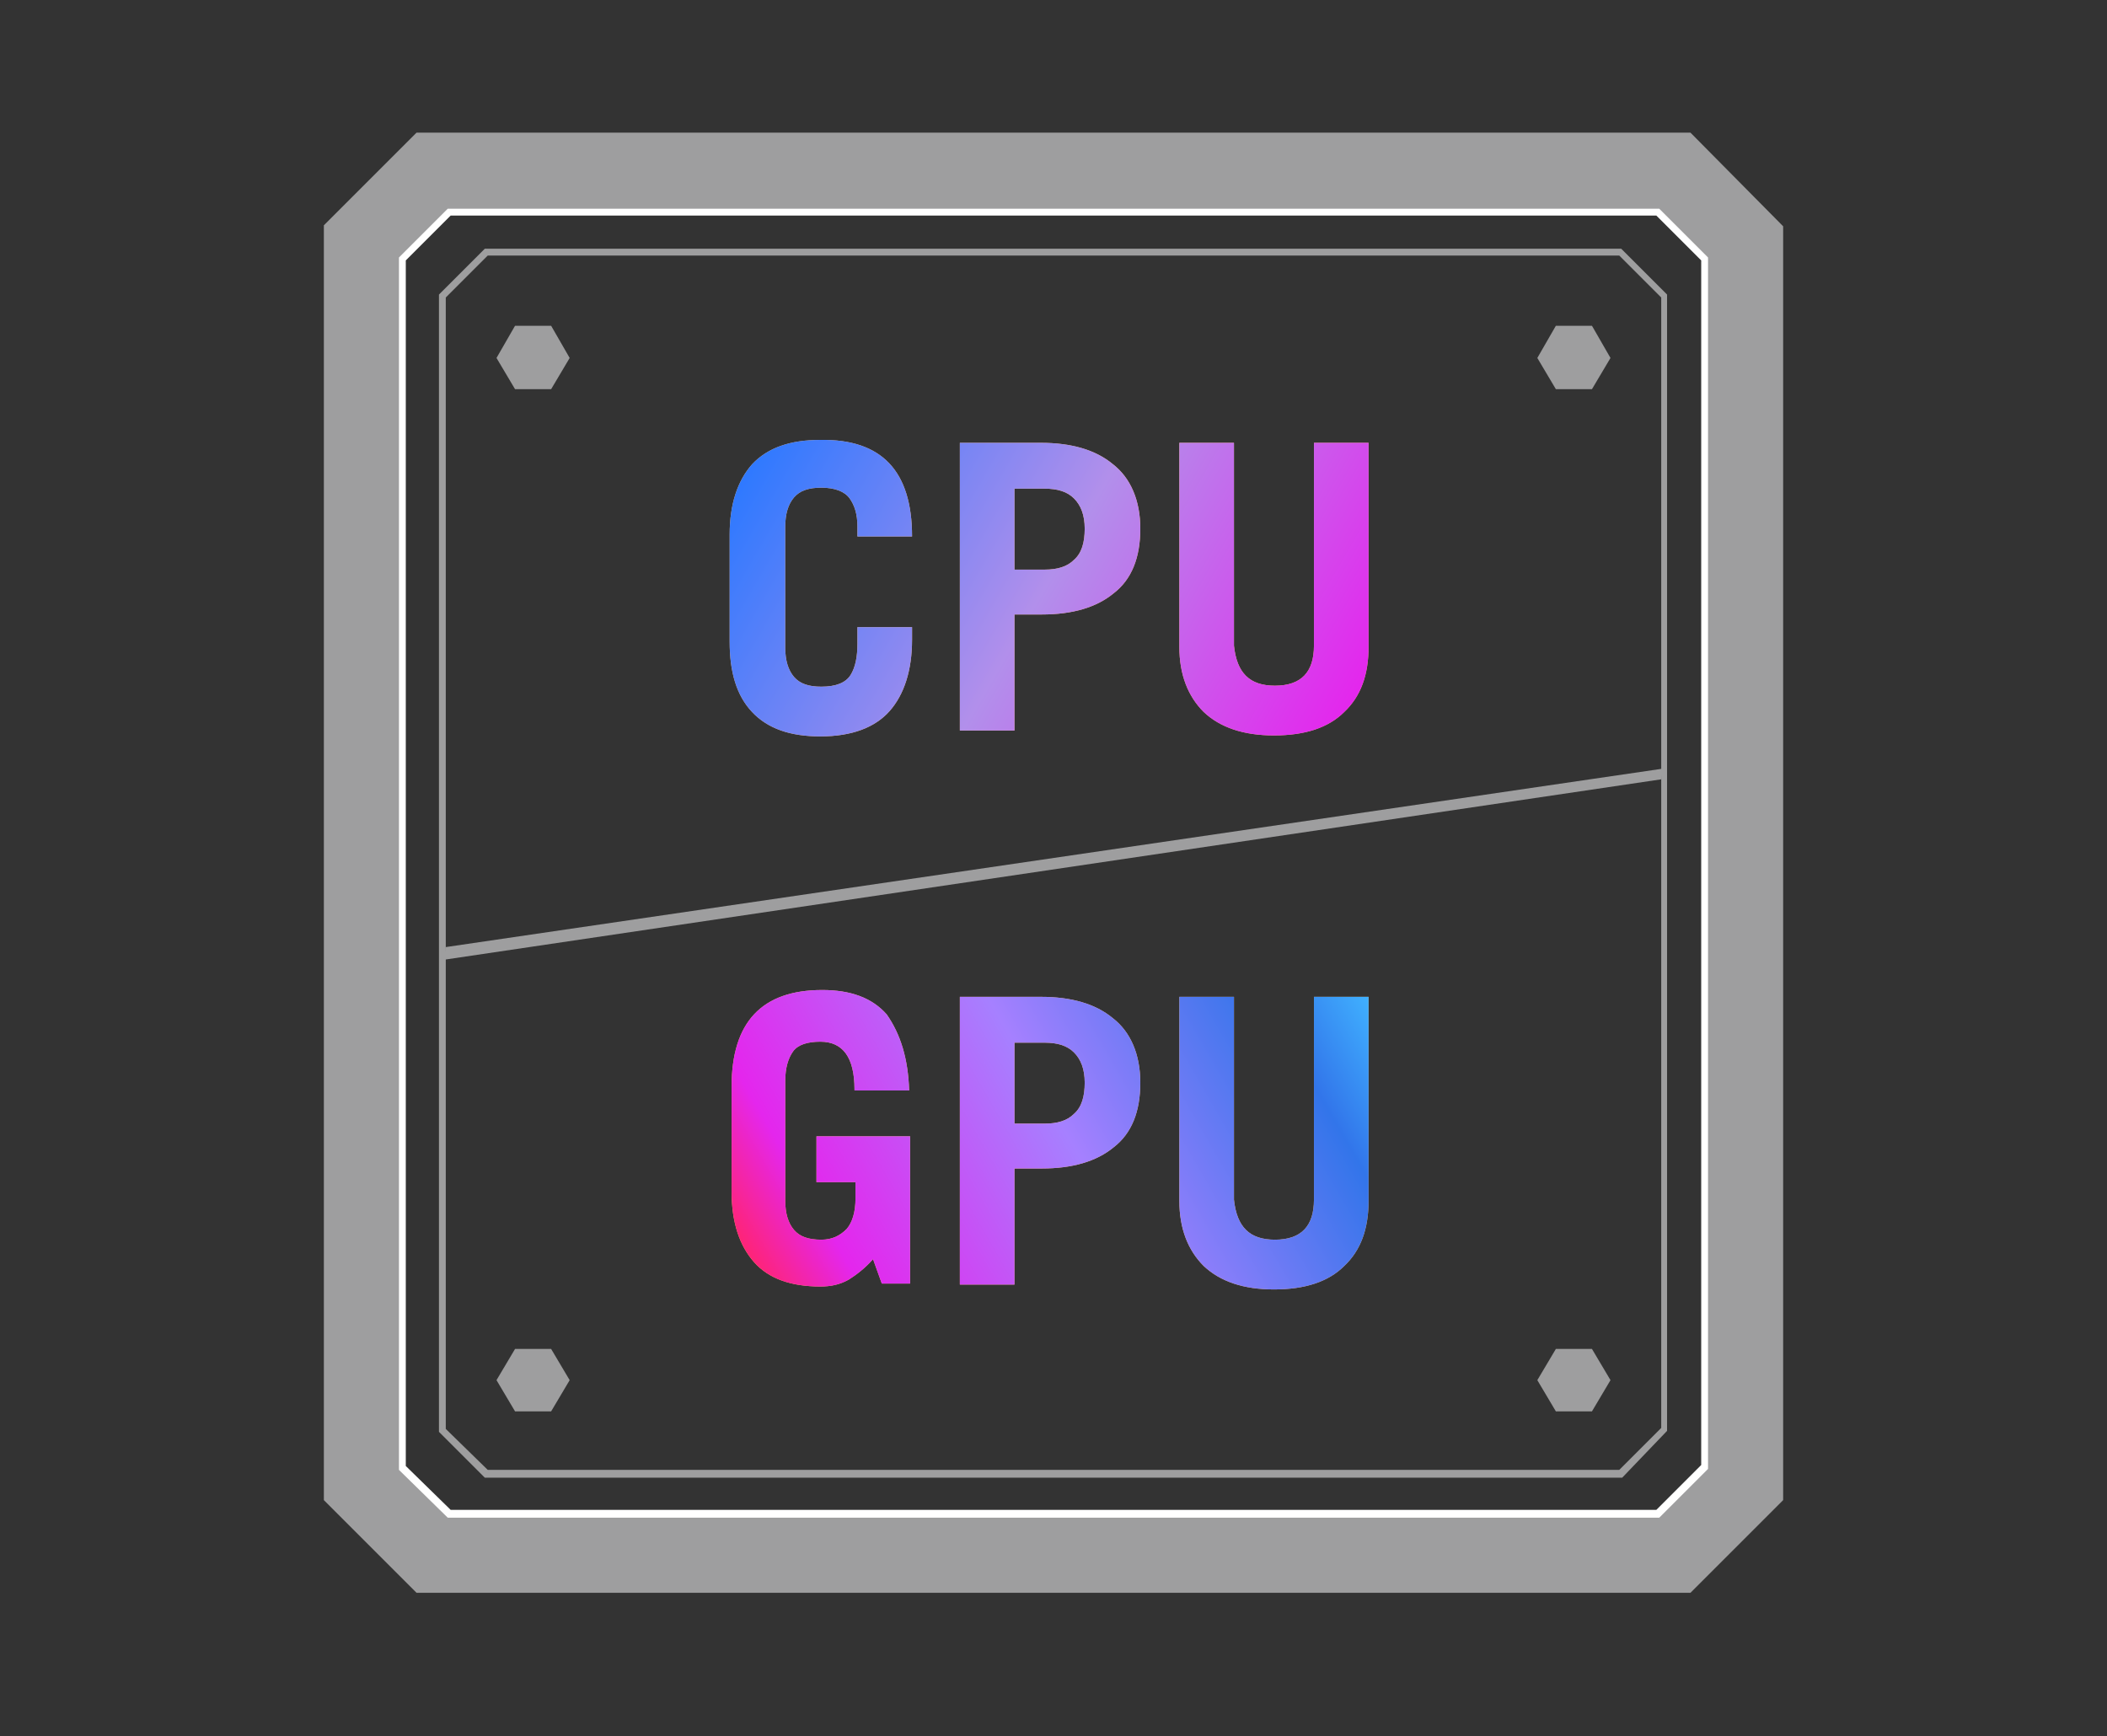
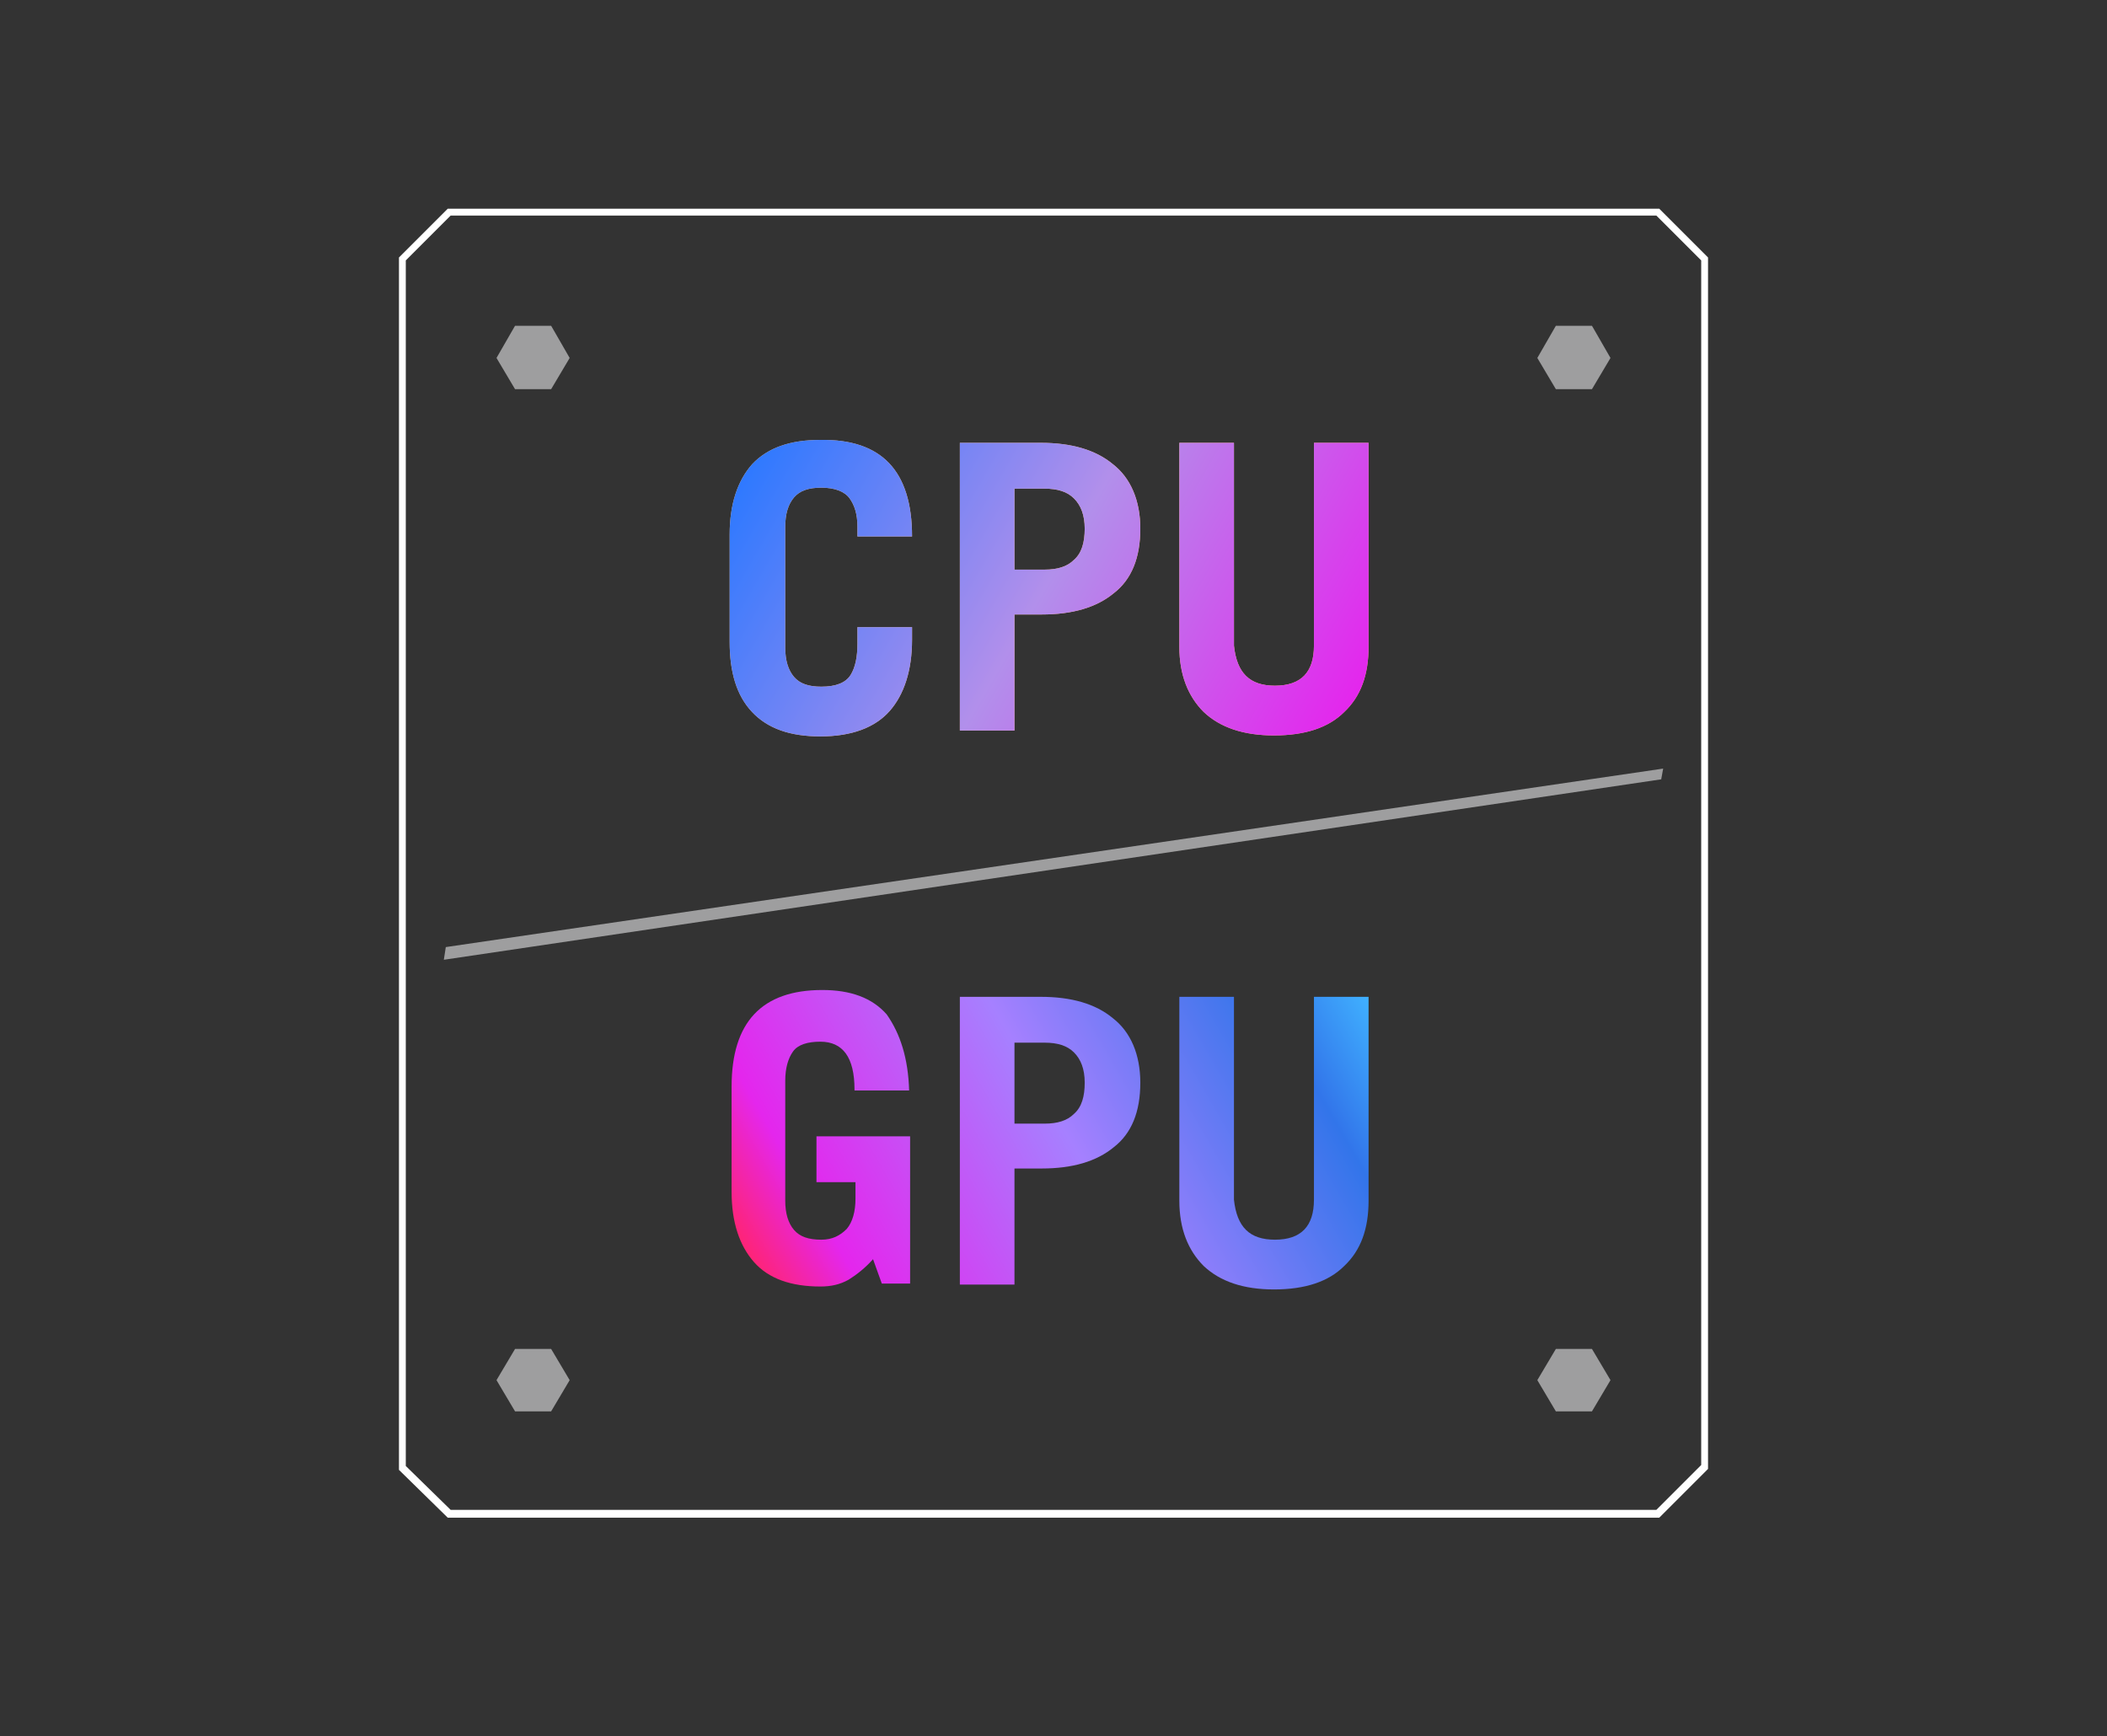
<svg xmlns="http://www.w3.org/2000/svg" xml:space="preserve" id="Layer_1" x="0" y="0" version="1.1" viewBox="0 0 216 178" width="216" height="178">
  <rect x="0" y="0" width="216" height="178" fill="#333333" stroke="none" />
  <style>
    .st0{fill:#9e9e9f}.st2{fill:#ffbb73}
  </style>
-   <path d="M173.3 13.6H42.7l-9.5 9.5v130.7l9.5 9.5h130.6l9.5-9.5V23.2l-9.5-9.6zm1.4 136.8-4.8 4.8H46l-4.8-4.7V26.6l4.8-4.8h123.9l4.8 4.8v123.8z" class="st0" />
  <path fill="#fff" d="M170.1 155.6H45.9l-5-4.9V26.4l5-5h124.2l5 5v124.2l-5 5zm-123.9-.8h123.6l4.6-4.6V26.7l-4.6-4.6H46.2l-4.6 4.6v123.6l4.6 4.5z" />
-   <path d="M166.3 151.5H49.7l-4.7-4.7V30.2l4.7-4.7h116.5l4.7 4.7v116.5l-4.6 4.8zM50 150.7h116l4.3-4.3V30.5l-4.3-4.3H50l-4.3 4.3v116l4.3 4.2z" class="st0" />
  <path d="m52.8 39.9-1.9-3.2 1.9-3.3h3.7l1.9 3.3-1.9 3.2zM159.5 39.9l-1.9-3.2 1.9-3.3h3.7l1.9 3.3-1.9 3.2zM52.8 144.7l-1.9-3.2 1.9-3.2h3.7l1.9 3.2-1.9 3.2zM159.5 144.7l-1.9-3.2 1.9-3.2h3.7l1.9 3.2-1.9 3.2zM45.5 98.4l.2-1.3 124.8-18.3-.2 1.1z" class="st0" />
  <g>
-     <path d="M93.2 111.8h-5.6v-.1c0-3.3-1.2-4.9-3.5-4.9-1.3 0-2.3.3-2.8 1s-.8 1.7-.8 3v12.3c0 1.3.3 2.3.9 3 .6.7 1.5 1 2.8 1 1.1 0 1.9-.4 2.6-1.1.6-.7.9-1.8.9-3.1v-1.7h-4v-4.7h9.6v15.1h-2.9l-.9-2.5c-.8.9-1.7 1.6-2.5 2.1-.9.5-1.8.7-2.9.7-3 0-5.3-.8-6.8-2.5s-2.3-4.1-2.3-7.2v-10.8c0-6.6 3.1-9.9 9.3-9.9 2.9 0 5.1.8 6.6 2.5 1.4 2 2.2 4.5 2.3 7.8zM116.9 111c0 3-.9 5.2-2.7 6.6-1.8 1.5-4.3 2.2-7.4 2.2H104v11.9h-5.6v-29.5h8.3c3.1 0 5.6.7 7.4 2.2 1.8 1.4 2.8 3.7 2.8 6.6zm-5.7 0c0-1.4-.4-2.4-1.1-3.1-.7-.7-1.7-1-3-1H104v8.3h3.1c1.3 0 2.3-.3 3-1 .8-.7 1.1-1.8 1.1-3.2zM130.7 127.1c2.7 0 4-1.4 4-4.1v-20.8h5.6v20.9c0 2.9-.8 5.1-2.5 6.7-1.6 1.6-4 2.4-7.2 2.4-3.1 0-5.5-.8-7.2-2.4-1.6-1.6-2.5-3.8-2.5-6.7v-20.9h5.6V123c.3 2.8 1.6 4.1 4.2 4.1z" class="st2" />
    <g>
      <linearGradient id="SVGID_1_" x1="79.093" x2="138.559" y1="133.386" y2="99.053" gradientUnits="userSpaceOnUse">
        <stop offset="0" stop-color="#ff2473" />
        <stop offset=".127" stop-color="#e426ed" />
        <stop offset=".506" stop-color="#a680ff" />
        <stop offset=".862" stop-color="#3275ea" />
        <stop offset="1" stop-color="#40b1ff" />
      </linearGradient>
      <path fill="url(#SVGID_1_)" d="M93.2 111.8h-5.6v-.1c0-3.3-1.2-4.9-3.5-4.9-1.3 0-2.3.3-2.8 1s-.8 1.7-.8 3v12.3c0 1.3.3 2.3.9 3 .6.7 1.5 1 2.8 1 1.1 0 1.9-.4 2.6-1.1.6-.7.9-1.8.9-3.1v-1.7h-4v-4.7h9.6v15.1h-2.9l-.9-2.5c-.8.9-1.7 1.6-2.5 2.1-.9.5-1.8.7-2.9.7-3 0-5.3-.8-6.8-2.5s-2.3-4.1-2.3-7.2v-10.8c0-6.6 3.1-9.9 9.3-9.9 2.9 0 5.1.8 6.6 2.5 1.4 2 2.2 4.5 2.3 7.8z" />
      <linearGradient id="SVGID_00000147921748401935966660000013365796634612922247_" x1="79.093" x2="138.559" y1="133.386" y2="99.053" gradientUnits="userSpaceOnUse">
        <stop offset="0" stop-color="#ff2473" />
        <stop offset=".127" stop-color="#e426ed" />
        <stop offset=".506" stop-color="#a680ff" />
        <stop offset=".862" stop-color="#3275ea" />
        <stop offset="1" stop-color="#40b1ff" />
      </linearGradient>
      <path fill="url(#SVGID_00000147921748401935966660000013365796634612922247_)" d="M116.9 111c0 3-.9 5.2-2.7 6.6-1.8 1.5-4.3 2.2-7.4 2.2H104v11.9h-5.6v-29.5h8.3c3.1 0 5.6.7 7.4 2.2 1.8 1.4 2.8 3.7 2.8 6.6zm-5.7 0c0-1.4-.4-2.4-1.1-3.1-.7-.7-1.7-1-3-1H104v8.3h3.1c1.3 0 2.3-.3 3-1 .8-.7 1.1-1.8 1.1-3.2z" />
      <linearGradient id="SVGID_00000090987249446211424440000013892353902382538923_" x1="79.093" x2="138.559" y1="133.386" y2="99.053" gradientUnits="userSpaceOnUse">
        <stop offset="0" stop-color="#ff2473" />
        <stop offset=".127" stop-color="#e426ed" />
        <stop offset=".506" stop-color="#a680ff" />
        <stop offset=".862" stop-color="#3275ea" />
        <stop offset="1" stop-color="#40b1ff" />
      </linearGradient>
      <path fill="url(#SVGID_00000090987249446211424440000013892353902382538923_)" d="M130.7 127.1c2.7 0 4-1.4 4-4.1v-20.8h5.6v20.9c0 2.9-.8 5.1-2.5 6.7-1.6 1.6-4 2.4-7.2 2.4-3.1 0-5.5-.8-7.2-2.4-1.6-1.6-2.5-3.8-2.5-6.7v-20.9h5.6V123c.3 2.8 1.6 4.1 4.2 4.1z" />
    </g>
  </g>
  <g>
    <path d="M93.5 55h-5.6v-1c0-1.3-.3-2.2-.8-2.9-.5-.7-1.5-1.1-2.9-1.1-1.3 0-2.2.3-2.8 1-.6.7-.9 1.7-.9 3v12.4c0 1.3.3 2.3.9 3 .6.7 1.5 1 2.8 1 1.5 0 2.5-.4 3-1.2.5-.8.7-1.9.7-3.2v-1.7h5.6v1.3c0 3.1-.8 5.6-2.3 7.3-1.5 1.7-3.9 2.6-7.1 2.6-3.1 0-5.4-.8-7-2.5-1.6-1.7-2.3-4.1-2.3-7.2v-11c0-3.1.8-5.5 2.3-7.2 1.6-1.7 3.9-2.5 7-2.5 6.3-.1 9.4 3.2 9.4 9.9zM116.9 54.2c0 3-.9 5.2-2.7 6.6-1.8 1.5-4.3 2.2-7.4 2.2H104v11.9h-5.6V45.4h8.3c3.1 0 5.6.7 7.4 2.2 1.8 1.4 2.8 3.7 2.8 6.6zm-5.7 0c0-1.4-.4-2.4-1.1-3.1s-1.7-1-3-1H104v8.3h3.1c1.3 0 2.3-.3 3-1 .8-.7 1.1-1.8 1.1-3.2zM130.7 70.3c2.7 0 4-1.4 4-4.1V45.4h5.6v20.9c0 2.9-.8 5.1-2.5 6.7-1.6 1.6-4 2.4-7.2 2.4-3.1 0-5.5-.8-7.2-2.4-1.6-1.6-2.5-3.8-2.5-6.7V45.4h5.6v20.8c.3 2.8 1.6 4.1 4.2 4.1z" class="st2" />
    <g>
      <linearGradient id="SVGID_00000060016431295360437370000004148649555585030039_" x1="136.809" x2="79.77" y1="75.481" y2="42.55" gradientUnits="userSpaceOnUse">
        <stop offset="0" stop-color="#e426ed" />
        <stop offset=".506" stop-color="#b28feb" />
        <stop offset="1" stop-color="#2e79ff" />
      </linearGradient>
      <path fill="url(#SVGID_00000060016431295360437370000004148649555585030039_)" d="M93.5 55h-5.6v-1c0-1.3-.3-2.2-.8-2.9-.5-.7-1.5-1.1-2.9-1.1-1.3 0-2.2.3-2.8 1-.6.7-.9 1.7-.9 3v12.4c0 1.3.3 2.3.9 3 .6.7 1.5 1 2.8 1 1.5 0 2.5-.4 3-1.2.5-.8.7-1.9.7-3.2v-1.7h5.6v1.3c0 3.1-.8 5.6-2.3 7.3-1.5 1.7-3.9 2.6-7.1 2.6-3.1 0-5.4-.8-7-2.5-1.6-1.7-2.3-4.1-2.3-7.2v-11c0-3.1.8-5.5 2.3-7.2 1.6-1.7 3.9-2.5 7-2.5 6.3-.1 9.4 3.2 9.4 9.9z" />
      <linearGradient id="SVGID_00000049930848744287783790000001953925248597544857_" x1="136.809" x2="79.77" y1="75.481" y2="42.55" gradientUnits="userSpaceOnUse">
        <stop offset="0" stop-color="#e426ed" />
        <stop offset=".506" stop-color="#b28feb" />
        <stop offset="1" stop-color="#2e79ff" />
      </linearGradient>
      <path fill="url(#SVGID_00000049930848744287783790000001953925248597544857_)" d="M116.9 54.2c0 3-.9 5.2-2.7 6.6-1.8 1.5-4.3 2.2-7.4 2.2H104v11.9h-5.6V45.4h8.3c3.1 0 5.6.7 7.4 2.2 1.8 1.4 2.8 3.7 2.8 6.6zm-5.7 0c0-1.4-.4-2.4-1.1-3.1s-1.7-1-3-1H104v8.3h3.1c1.3 0 2.3-.3 3-1 .8-.7 1.1-1.8 1.1-3.2z" />
      <linearGradient id="SVGID_00000126314003967855887780000006176872337074245529_" x1="136.809" x2="79.77" y1="75.481" y2="42.55" gradientUnits="userSpaceOnUse">
        <stop offset="0" stop-color="#e426ed" />
        <stop offset=".506" stop-color="#b28feb" />
        <stop offset="1" stop-color="#2e79ff" />
      </linearGradient>
      <path fill="url(#SVGID_00000126314003967855887780000006176872337074245529_)" d="M130.7 70.3c2.7 0 4-1.4 4-4.1V45.4h5.6v20.9c0 2.9-.8 5.1-2.5 6.7-1.6 1.6-4 2.4-7.2 2.4-3.1 0-5.5-.8-7.2-2.4-1.6-1.6-2.5-3.8-2.5-6.7V45.4h5.6v20.8c.3 2.8 1.6 4.1 4.2 4.1z" />
    </g>
  </g>
</svg>